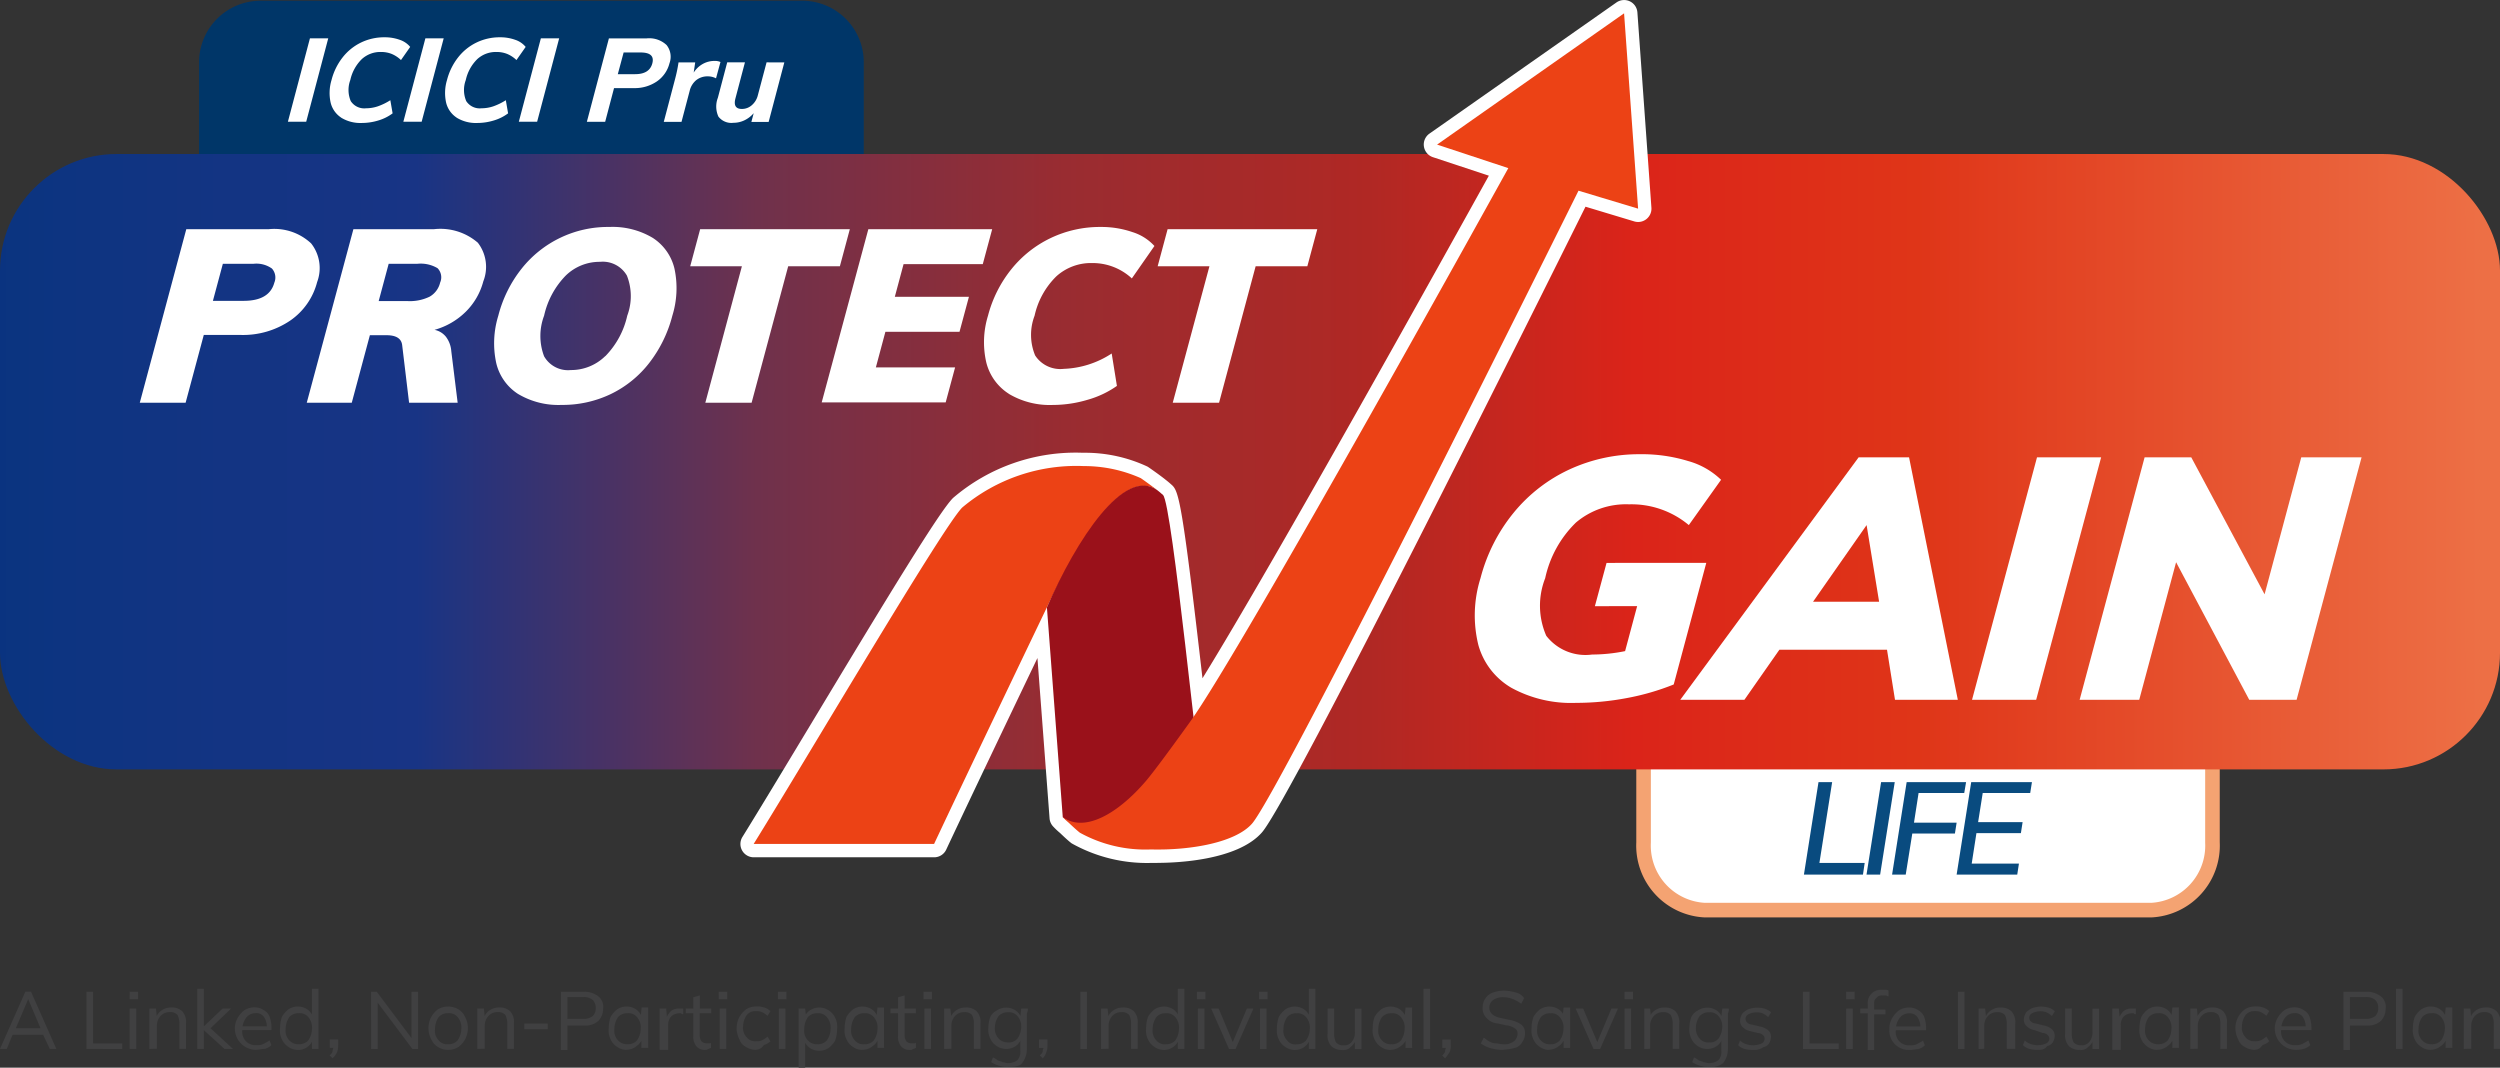
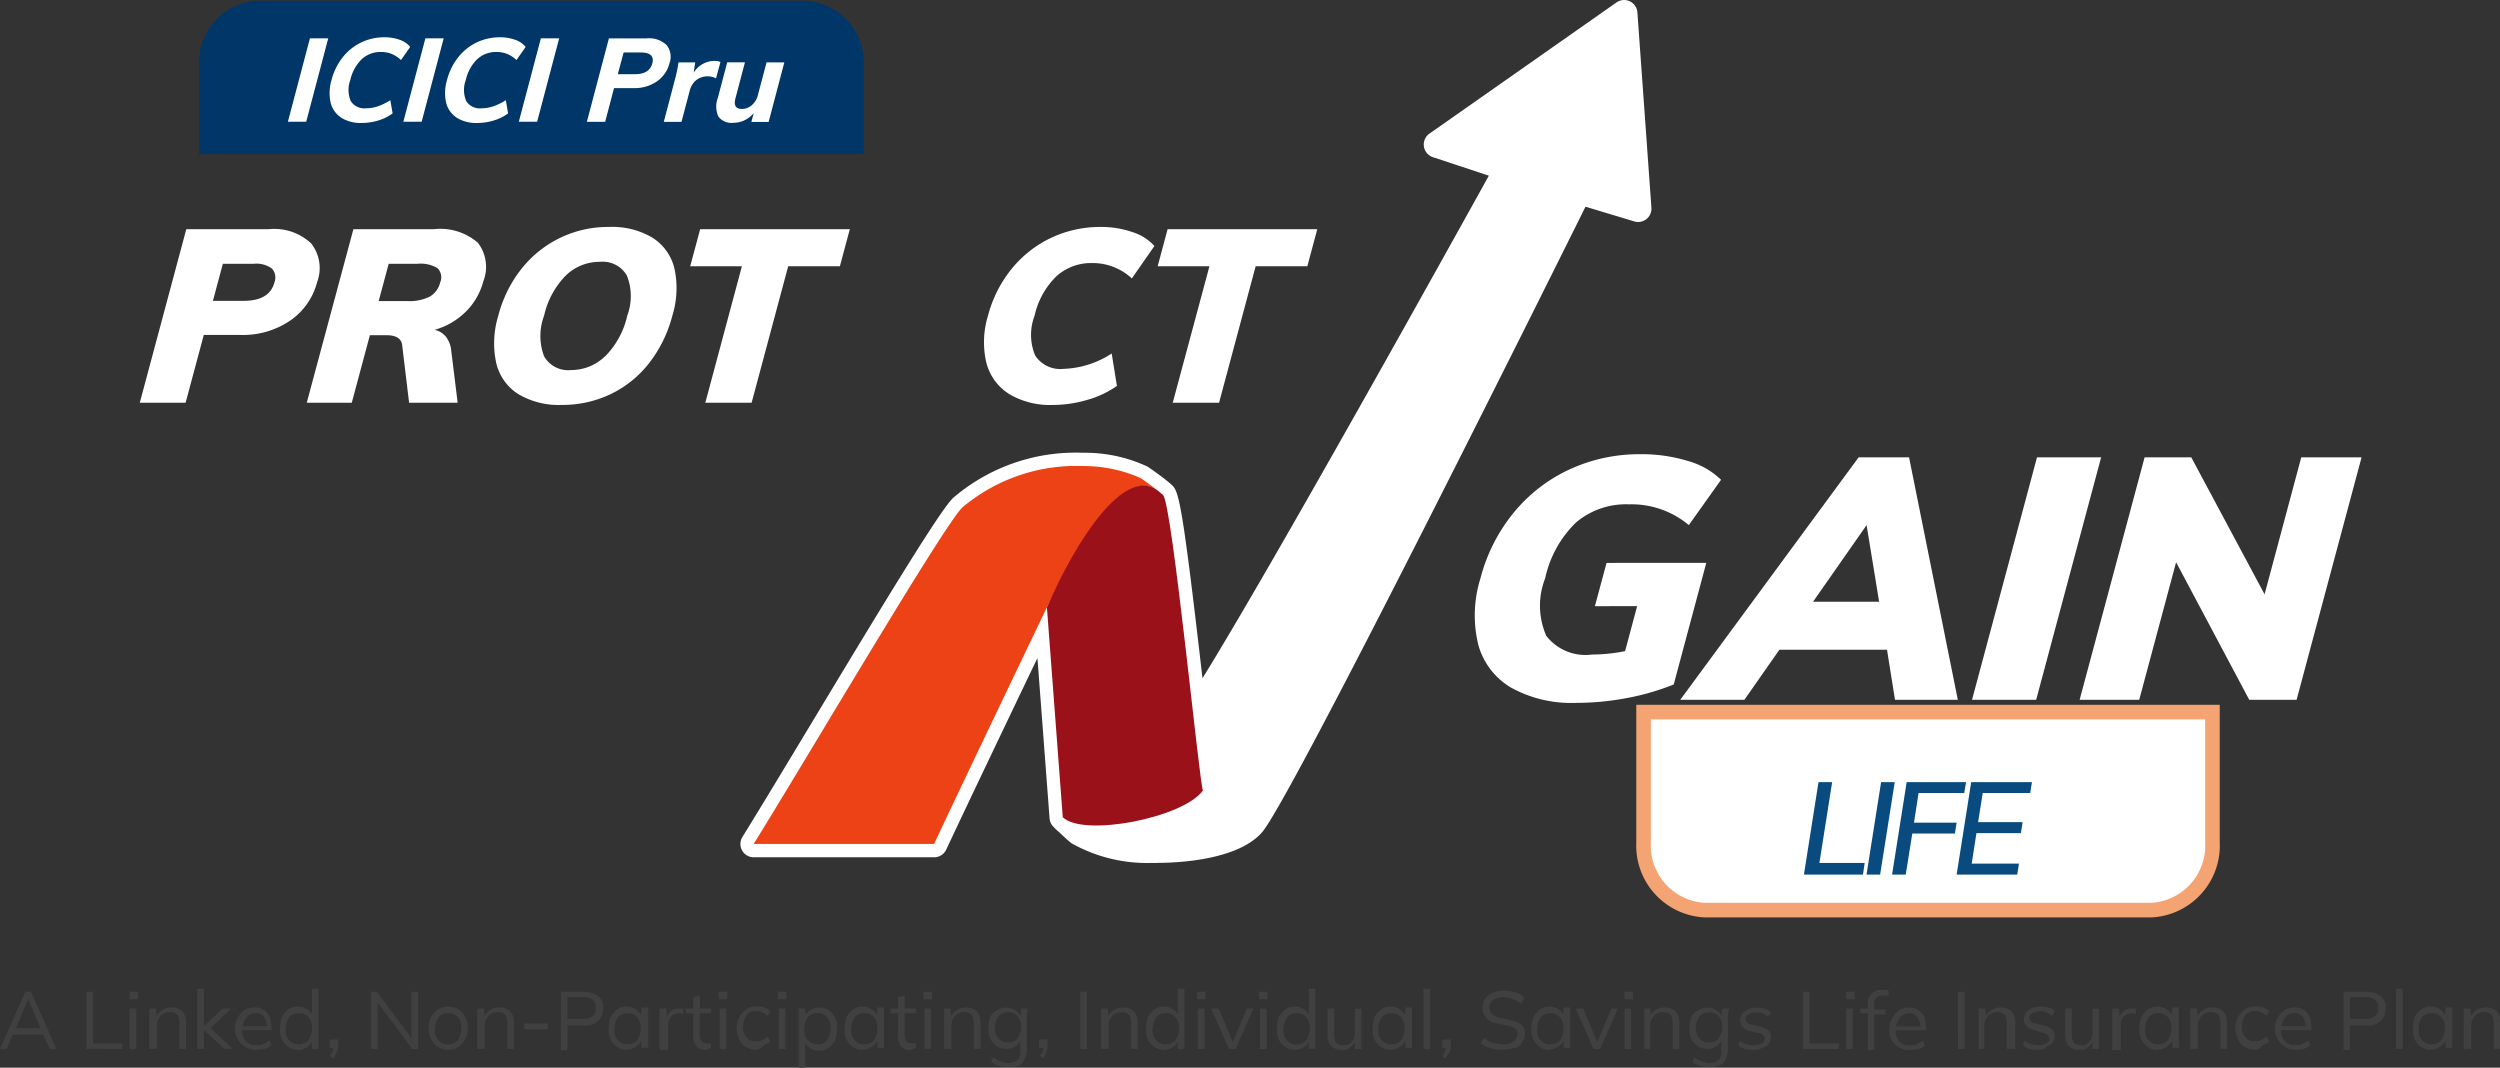
<svg xmlns="http://www.w3.org/2000/svg" width="85.752" height="36.623" viewBox="0 0 85.752 36.623">
  <rect x="0" y="0" width="85.752" height="36.623" fill="#333333" stroke="none" />
  <defs>
    <clipPath id="clip-path">
-       <rect id="Rectangle_4469" data-name="Rectangle 4469" width="85.752" height="21.108" rx="4" fill="none" />
-     </clipPath>
+       </clipPath>
    <linearGradient id="linear-gradient" x1="-0.054" y1="0.5" x2="0.988" y2="0.5" gradientUnits="objectBoundingBox">
      <stop offset="0" stop-color="#04337e" />
      <stop offset="0.116" stop-color="#113482" />
      <stop offset="0.214" stop-color="#183485" />
      <stop offset="0.344" stop-color="#6f314c" />
      <stop offset="0.461" stop-color="#992c31" />
      <stop offset="0.577" stop-color="#b02824" />
      <stop offset="0.678" stop-color="#db2419" />
      <stop offset="0.785" stop-color="#df3518" />
      <stop offset="1" stop-color="#ed6f45" />
    </linearGradient>
    <clipPath id="clip-path-2">
      <rect id="Rectangle_4470" data-name="Rectangle 4470" width="85.752" height="29.599" fill="none" />
    </clipPath>
  </defs>
  <g id="Group_11494" data-name="Group 11494" transform="translate(-1364.124 -1281)">
    <path id="Path_29376" data-name="Path 29376" d="M101.089,7.083V2.611a2.216,2.216,0,0,0-2.08-2.32H83.655a2.216,2.216,0,0,0-2.079,2.32V7.083Z" transform="translate(1521.589 1312.508) rotate(180)" fill="#fff" stroke="#f4a372" stroke-width="0.5" />
    <g id="PnG_new_logo" data-name="PnG new logo" transform="translate(1364.124 1281)">
      <g id="Group_8279" data-name="Group 8279" transform="translate(0 5.283)">
        <g id="Group_8278" data-name="Group 8278" clip-path="url(#clip-path)">
          <rect id="Rectangle_4468" data-name="Rectangle 4468" width="85.752" height="21.108" transform="translate(0 0)" fill="url(#linear-gradient)" />
        </g>
      </g>
      <g id="Group_8281" data-name="Group 8281">
        <g id="Group_8280" data-name="Group 8280" clip-path="url(#clip-path-2)">
          <path id="Path_29079" data-name="Path 29079" d="M101.376,5.549V2.4A2.112,2.112,0,0,0,99.27.291H80.682A2.112,2.112,0,0,0,78.576,2.4V5.549Z" transform="translate(-71.748 -0.266)" fill="#003668" />
          <path id="Path_29080" data-name="Path 29080" d="M114.391,15.139h.628L114.263,18h-.628Z" transform="translate(-103.76 -13.824)" fill="#fff" />
          <path id="Path_29081" data-name="Path 29081" d="M130.494,17.478a.851.851,0,0,1-.361-.515,1.536,1.536,0,0,1,.031-.775,2.1,2.1,0,0,1,.377-.771,1.794,1.794,0,0,1,.632-.513,1.816,1.816,0,0,1,.806-.181,1.512,1.512,0,0,1,.523.086.79.79,0,0,1,.36.244l-.316.451a1.038,1.038,0,0,0-.321-.211.977.977,0,0,0-.367-.066.941.941,0,0,0-.656.245,1.437,1.437,0,0,0-.394.717.98.98,0,0,0,.015.722.551.551,0,0,0,.526.247,1.268,1.268,0,0,0,.4-.066,2.032,2.032,0,0,0,.432-.211l.078.451a1.552,1.552,0,0,1-.489.244,1.936,1.936,0,0,1-.568.086,1.26,1.26,0,0,1-.71-.183" transform="translate(-118.792 -13.444)" fill="#fff" />
          <path id="Path_29082" data-name="Path 29082" d="M159.968,15.139h.628L159.84,18h-.628Z" transform="translate(-145.377 -13.824)" fill="#fff" />
          <path id="Path_29083" data-name="Path 29083" d="M176.072,17.478a.851.851,0,0,1-.361-.515,1.536,1.536,0,0,1,.031-.775,2.1,2.1,0,0,1,.377-.771,1.794,1.794,0,0,1,.632-.513,1.816,1.816,0,0,1,.806-.181,1.512,1.512,0,0,1,.523.086.79.79,0,0,1,.36.244l-.316.451a1.038,1.038,0,0,0-.321-.211.977.977,0,0,0-.367-.066.941.941,0,0,0-.656.245,1.437,1.437,0,0,0-.394.717.98.98,0,0,0,.015.722.551.551,0,0,0,.526.247,1.269,1.269,0,0,0,.4-.066,2.033,2.033,0,0,0,.432-.211l.078.451a1.551,1.551,0,0,1-.489.244,1.936,1.936,0,0,1-.568.086,1.26,1.26,0,0,1-.71-.183" transform="translate(-160.409 -13.444)" fill="#fff" />
          <path id="Path_29084" data-name="Path 29084" d="M205.546,15.139h.628L205.418,18h-.628Z" transform="translate(-186.994 -13.824)" fill="#fff" />
          <path id="Path_29085" data-name="Path 29085" d="M232.411,15.139h1.3a.867.867,0,0,1,.678.229.643.643,0,0,1,.1.624,1.075,1.075,0,0,1-.43.622,1.345,1.345,0,0,1-.8.231h-.672L232.283,18h-.628Zm.9,1.228q.491,0,.589-.37t-.392-.374h-.592l-.2.745Z" transform="translate(-211.525 -13.823)" fill="#fff" />
          <path id="Path_29086" data-name="Path 29086" d="M263.939,24.119l-.151.555a.6.6,0,0,0-.28-.068.619.619,0,0,0-.4.131.675.675,0,0,0-.223.364l-.281,1.067h-.608l.384-1.457a5.076,5.076,0,0,0,.122-.584h.572l-.052.35a.878.878,0,0,1,.318-.3.821.821,0,0,1,.4-.1.452.452,0,0,1,.207.04" transform="translate(-239.228 -21.987)" fill="#fff" />
          <path id="Path_29087" data-name="Path 29087" d="M285.08,24.635l-.538,2.041h-.592l.079-.3a.959.959,0,0,1-.318.245.871.871,0,0,1-.377.085.56.56,0,0,1-.515-.213.833.833,0,0,1-.019-.644l.321-1.216h.608l-.324,1.228q-.1.37.22.37a.509.509,0,0,0,.34-.129.65.65,0,0,0,.206-.338l.3-1.131Z" transform="translate(-258.177 -22.494)" fill="#fff" />
          <path id="Path_29088" data-name="Path 29088" d="M306.58,29.6l-.225,0h-.021a5.279,5.279,0,0,1-2.7-.672c-.1-.075-.237-.2-.4-.357a2.375,2.375,0,0,1-.238-.225.456.456,0,0,1-.12-.275l-.416-5.5c-.913,1.906-2.336,4.88-3.129,6.572a.457.457,0,0,1-.413.263H292.73a.457.457,0,0,1-.388-.7c.595-.96,1.447-2.374,2.35-3.872,2.65-4.4,4.421-7.313,4.875-7.755a6.458,6.458,0,0,1,4.441-1.549h.049a5.044,5.044,0,0,1,2.176.474l.012.007c.075.047.466.325.614.447.089.069.13.106.208.175.242.209.363.618,1.054,6.632,2.5-4.047,8.486-14.827,9.823-17.239l-1.92-.635a.457.457,0,0,1-.119-.807l6.416-4.5a.457.457,0,0,1,.718.341l.481,6.7a.457.457,0,0,1-.587.47l-1.674-.505c-1.628,3.278-10.14,20.376-11.1,21.465-.853.967-2.957,1.042-3.582,1.042" transform="translate(-266.875)" fill="#fff" />
          <path id="Path_29089" data-name="Path 29089" d="M303.713,196.937c1.085-2.314,3.37-7.074,3.869-8.116,1.1-2.3,2.623-4.8,3.789-4.016-.126-.1-.509-.377-.572-.417a4.757,4.757,0,0,0-1.949-.412,6.077,6.077,0,0,0-4.169,1.419c-.645.63-5.225,8.426-7.156,11.541" transform="translate(-271.673 -167.989)" fill="#ec4215" />
          <path id="Path_29090" data-name="Path 29090" d="M413.789,203.04c.72.689,4.136.016,4.809-.919-.11-.1-1.058-9.87-1.371-10.135-.08-.071-.111-.1-.193-.163-1.136-.828-2.78,1.7-3.789,4.016" transform="translate(-377.335 -175.007)" fill="#9a111a" />
-           <path id="Path_29091" data-name="Path 29091" d="M432.35,9.758l2.443.807s-9.139,16.53-10.921,19c-.672.935-1.233,1.694-1.5,2.012-.993,1.163-2.131,1.782-2.856,1.25a1.9,1.9,0,0,0,.2.192c.165.158.3.277.381.341a4.643,4.643,0,0,0,2.43.575h.015c1.382.033,2.892-.242,3.459-.884.988-1.124,11.2-21.712,11.2-21.712l2.044.616-.481-6.7Z" transform="translate(-383.057 -4.798)" fill="#ec4215" />
          <path id="Path_29092" data-name="Path 29092" d="M56.772,90.461h2.834a1.846,1.846,0,0,1,1.449.489,1.366,1.366,0,0,1,.205,1.325,2.3,2.3,0,0,1-.923,1.321,2.885,2.885,0,0,1-1.7.493H57.372l-.623,2.324H55.177Zm1.967,2.458q.886,0,1.054-.627a.459.459,0,0,0-.084-.481.916.916,0,0,0-.629-.163H58.026l-.341,1.271Z" transform="translate(-50.382 -82.6)" fill="#fff" />
          <path id="Path_29093" data-name="Path 29093" d="M126.266,96.414H124.6l-.238-1.982q-.044-.334-.538-.334h-.569l-.621,2.316H121.09l1.6-5.953h2.768a1.963,1.963,0,0,1,1.5.464,1.355,1.355,0,0,1,.188,1.325,2.281,2.281,0,0,1-.6,1.041,2.461,2.461,0,0,1-1.074.623.668.668,0,0,1,.389.234.919.919,0,0,1,.186.493Zm-.956-3.641a.754.754,0,0,0,.355-.481.446.446,0,0,0-.089-.493,1.134,1.134,0,0,0-.691-.151H123.9l-.343,1.279h.987a1.553,1.553,0,0,0,.769-.155" transform="translate(-110.568 -82.6)" fill="#fff" />
          <path id="Path_29094" data-name="Path 29094" d="M195.847,95.325a1.729,1.729,0,0,1-.755-1.066,3.2,3.2,0,0,1,.071-1.622,4.321,4.321,0,0,1,.8-1.614,3.778,3.778,0,0,1,3.009-1.43,2.686,2.686,0,0,1,1.485.372,1.726,1.726,0,0,1,.749,1.058,3.191,3.191,0,0,1-.073,1.614,4.459,4.459,0,0,1-.794,1.622,3.7,3.7,0,0,1-1.318,1.066,3.831,3.831,0,0,1-1.684.372,2.7,2.7,0,0,1-1.489-.372m2.986-1.3a2.874,2.874,0,0,0,.752-1.388,1.914,1.914,0,0,0-.012-1.376.954.954,0,0,0-.923-.472,1.662,1.662,0,0,0-1.171.468,2.848,2.848,0,0,0-.746,1.38,1.964,1.964,0,0,0,0,1.392.944.944,0,0,0,.919.472,1.669,1.669,0,0,0,1.177-.477" transform="translate(-178.071 -81.808)" fill="#fff" />
          <path id="Path_29095" data-name="Path 29095" d="M274.225,91.731h-1.773l.341-1.271h5.134l-.341,1.271h-1.773l-1.255,4.682H272.97Z" transform="translate(-248.777 -82.599)" fill="#fff" />
-           <path id="Path_29096" data-name="Path 29096" d="M326,90.461h4.248l-.323,1.2h-2.717l-.3,1.12h2.542l-.323,1.2h-2.542l-.327,1.221h2.718l-.323,1.2H324.4Z" transform="translate(-296.215 -82.6)" fill="#fff" />
          <path id="Path_29097" data-name="Path 29097" d="M389.254,95.316a1.784,1.784,0,0,1-.774-1.074,3.093,3.093,0,0,1,.058-1.605,4.256,4.256,0,0,1,.8-1.593,3.866,3.866,0,0,1,1.349-1.07,3.92,3.92,0,0,1,1.72-.381,3.259,3.259,0,0,1,1.086.176,1.7,1.7,0,0,1,.754.477l-.775,1.112a1.978,1.978,0,0,0-1.364-.527,1.768,1.768,0,0,0-1.226.456,2.707,2.707,0,0,0-.746,1.35A1.842,1.842,0,0,0,390.155,94a1.028,1.028,0,0,0,.98.46,3.2,3.2,0,0,0,1.646-.527l.179,1.112a3.3,3.3,0,0,1-1.01.477,4.153,4.153,0,0,1-1.18.176,2.744,2.744,0,0,1-1.516-.38" transform="translate(-354.649 -81.808)" fill="#fff" />
          <path id="Path_29098" data-name="Path 29098" d="M458.776,91.731H457l.341-1.271h5.134l-.341,1.271h-1.773l-1.255,4.682h-1.589Z" transform="translate(-417.291 -82.599)" fill="#fff" />
          <path id="Path_29099" data-name="Path 29099" d="M590.051,183.027l-1.117,4.171a8.406,8.406,0,0,1-1.615.467,9.325,9.325,0,0,1-1.732.164,4.273,4.273,0,0,1-2.216-.514,2.459,2.459,0,0,1-1.14-1.478,4.253,4.253,0,0,1,.075-2.284,5.869,5.869,0,0,1,1.14-2.249,5.408,5.408,0,0,1,1.916-1.484,5.7,5.7,0,0,1,2.429-.52,5.4,5.4,0,0,1,1.637.234,2.646,2.646,0,0,1,1.13.643l-1.106,1.554a3.066,3.066,0,0,0-2.052-.712,2.655,2.655,0,0,0-1.82.625,3.771,3.771,0,0,0-1.055,1.91,2.578,2.578,0,0,0,.037,1.974,1.7,1.7,0,0,0,1.574.643,5.716,5.716,0,0,0,1.13-.117l.413-1.542H586.23l.4-1.484Z" transform="translate(-531.524 -163.72)" fill="#fff" />
          <path id="Path_29100" data-name="Path 29100" d="M670.426,187.111h-3.692l-1.2,1.717h-2.2l6.119-8.318h1.729l1.673,8.318H670.7Zm-.271-1.647-.429-2.629-1.837,2.629Z" transform="translate(-605.7 -164.824)" fill="#fff" />
          <path id="Path_29101" data-name="Path 29101" d="M780.648,180.51h2.2l-2.229,8.318h-2.2Z" transform="translate(-710.777 -164.824)" fill="#fff" />
          <path id="Path_29102" data-name="Path 29102" d="M830.571,180.51l-2.229,8.318h-1.624l-2.509-4.719-1.265,4.719H820.9l2.229-8.318h1.6l2.515,4.7,1.258-4.7Z" transform="translate(-749.567 -164.824)" fill="#fff" />
        </g>
      </g>
      <g id="Group_11495" data-name="Group 11495" transform="translate(-1021.349 -1136.536)">
        <path id="Path_29378" data-name="Path 29378" d="M406.4,569.662l.87-1.965h.193l.87,1.965h-.225l-.258-.548.1.064h-1.192l.1-.064-.225.548Zm.966-1.707-.451,1.063-.064-.064h1.031l-.064.064-.451-1.063Zm2,1.707V567.7h.225v1.772h1v.193Zm1.482,0v-1.385h.225v1.385Zm0-1.707V567.7h.29v.258Zm.676,1.707v-1.385h.225l.032.322h-.032a.5.5,0,0,1,.193-.258.544.544,0,0,1,.322-.1.514.514,0,0,1,.387.129.547.547,0,0,1,.129.419v.87h-.226v-.87a.643.643,0,0,0-.064-.29.317.317,0,0,0-.258-.1.414.414,0,0,0-.322.129.492.492,0,0,0-.129.322v.805Zm1.643,0V567.6h.225v1.289h0l.644-.612h.29l-.773.741v-.129l.838.773h-.29l-.709-.644h0v.644Zm2,.032a.732.732,0,0,1-.612-1.1.869.869,0,0,1,.225-.258.65.65,0,0,1,.354-.1.545.545,0,0,1,.322.1.433.433,0,0,1,.193.225,1.159,1.159,0,0,1,.064.354v.1h-1.063v-.129h.934l-.032.032a.579.579,0,0,0-.1-.354.314.314,0,0,0-.29-.129.4.4,0,0,0-.322.161.691.691,0,0,0-.129.387v.032a.471.471,0,0,0,.129.387.44.44,0,0,0,.354.129.477.477,0,0,0,.225-.032,1.839,1.839,0,0,0,.226-.129l.064.161a.519.519,0,0,1-.225.129c-.1,0-.193.032-.322.032Zm1.45,0a.544.544,0,0,1-.322-.1.6.6,0,0,1-.225-.258.7.7,0,0,1-.064-.387,1.2,1.2,0,0,1,.064-.387.869.869,0,0,1,.225-.258.585.585,0,0,1,.644,0,.5.5,0,0,1,.193.258h-.032V567.6h.225v2.062h-.225v-.322h.032a.5.5,0,0,1-.193.258.544.544,0,0,1-.322.1Zm.032-.193a.413.413,0,0,0,.322-.129.691.691,0,0,0,.129-.387.547.547,0,0,0-.129-.419.374.374,0,0,0-.322-.129.414.414,0,0,0-.322.129.717.717,0,0,0-.129.419.471.471,0,0,0,.129.387.413.413,0,0,0,.322.129Zm1.16.483-.1-.1c.064-.064.1-.1.1-.161,0-.032.032-.1.032-.129l.064.032h-.193v-.29H418v.193a.629.629,0,0,1-.032.226.578.578,0,0,1-.161.225Zm1.321-.322V567.7h.193l1.256,1.675h-.064V567.7h.225v1.965h-.193l-1.256-1.675h.064v1.675Zm2.642.032a.649.649,0,0,1-.354-.1.6.6,0,0,1-.225-.258.822.822,0,0,1,0-.773.868.868,0,0,1,.225-.258.7.7,0,0,1,.709,0,.6.6,0,0,1,.225.258.822.822,0,0,1,0,.773.868.868,0,0,1-.225.258.649.649,0,0,1-.354.1Zm0-.193a.413.413,0,0,0,.322-.129.691.691,0,0,0,.129-.387.547.547,0,0,0-.129-.419.374.374,0,0,0-.322-.129.413.413,0,0,0-.322.129.717.717,0,0,0-.129.419.47.47,0,0,0,.129.387.373.373,0,0,0,.322.129Zm1,.161v-1.385h.225l.032.322h-.032a.5.5,0,0,1,.193-.258.545.545,0,0,1,.322-.1.514.514,0,0,1,.387.129.547.547,0,0,1,.129.419v.87H423.8v-.87a.643.643,0,0,0-.064-.29.317.317,0,0,0-.258-.1.414.414,0,0,0-.322.129.492.492,0,0,0-.129.322v.805Zm1.611-.677v-.193h.805v.193Zm1.256.677V567.7h.805a.791.791,0,0,1,.483.161.46.46,0,0,1,.161.419.612.612,0,0,1-.161.419.667.667,0,0,1-.483.161h-.58v.838h-.225Zm.225-1.031h.548a.481.481,0,0,0,.322-.1.366.366,0,0,0,.1-.258.394.394,0,0,0-.1-.29.481.481,0,0,0-.322-.1h-.548v.741Zm2.029,1.063a.544.544,0,0,1-.322-.1.6.6,0,0,1-.226-.258.7.7,0,0,1-.064-.387,1.2,1.2,0,0,1,.064-.387.869.869,0,0,1,.226-.258.585.585,0,0,1,.644,0,.5.5,0,0,1,.193.258h-.032l.032-.322h.226v1.385H428.4v-.322h.032a.5.5,0,0,1-.193.258.536.536,0,0,1-.354.129Zm.032-.193a.413.413,0,0,0,.322-.129.691.691,0,0,0,.129-.387.547.547,0,0,0-.129-.419.374.374,0,0,0-.322-.129.414.414,0,0,0-.322.129.717.717,0,0,0-.129.419.47.47,0,0,0,.129.387.413.413,0,0,0,.322.129Zm1.1.161v-1.385h.225l.032.354h-.032a.524.524,0,0,1,.1-.193.321.321,0,0,1,.161-.129.408.408,0,0,1,.193-.032h.129v.193c-.032,0-.064,0-.064-.032h-.064a.466.466,0,0,0-.225.064.321.321,0,0,0-.129.161.408.408,0,0,0-.032.193v.838h-.29Zm1.578.032a.373.373,0,0,1-.322-.129.518.518,0,0,1-.1-.354v-.773h-.258v-.161h.258v-.387l.226-.064v.451h.387v.161H430.4v.741a.376.376,0,0,0,.064.226.246.246,0,0,0,.161.064h.1c.032,0,.064,0,.064-.032v.193c-.032,0-.064.032-.1.032a.119.119,0,0,1-.1.032Zm.483-.032v-1.385h.225v1.385Zm-.032-1.707V567.7h.29v.258Zm1.289,1.74a.649.649,0,0,1-.354-.1.447.447,0,0,1-.225-.258.822.822,0,0,1,0-.773.868.868,0,0,1,.225-.258.649.649,0,0,1,.354-.1.709.709,0,0,1,.258.032.519.519,0,0,1,.225.129l-.1.161a.674.674,0,0,0-.193-.129.408.408,0,0,0-.193-.032.373.373,0,0,0-.322.129.69.69,0,0,0-.129.387.47.47,0,0,0,.129.387.374.374,0,0,0,.322.129.408.408,0,0,0,.193-.032.673.673,0,0,0,.193-.129l.1.161a.519.519,0,0,1-.225.129.334.334,0,0,1-.258.161Zm.773-.032v-1.385h.225v1.385Zm-.032-1.707V567.7h.29v.258Zm.709,2.319v-2h.225l.032.322h-.064a.5.5,0,0,1,.193-.258.585.585,0,0,1,.644,0,.6.6,0,0,1,.226.258.7.7,0,0,1,.064.387,1.2,1.2,0,0,1-.064.387.869.869,0,0,1-.226.258.585.585,0,0,1-.644,0,.5.5,0,0,1-.193-.258h.032v.934h-.225Zm.644-.773a.413.413,0,0,0,.322-.129.691.691,0,0,0,.129-.387.547.547,0,0,0-.129-.419.374.374,0,0,0-.322-.129.414.414,0,0,0-.322.129.717.717,0,0,0-.129.419.47.47,0,0,0,.129.387.413.413,0,0,0,.322.129Zm1.546.193a.544.544,0,0,1-.322-.1.6.6,0,0,1-.225-.258.7.7,0,0,1-.064-.387,1.2,1.2,0,0,1,.064-.387.869.869,0,0,1,.225-.258.585.585,0,0,1,.644,0,.5.5,0,0,1,.193.258h-.032l.032-.322h.225v1.385h-.225v-.322h.032a.5.5,0,0,1-.193.258.536.536,0,0,1-.354.129Zm.064-.193a.413.413,0,0,0,.322-.129.691.691,0,0,0,.129-.387.547.547,0,0,0-.129-.419.374.374,0,0,0-.322-.129.414.414,0,0,0-.322.129.717.717,0,0,0-.129.419.471.471,0,0,0,.129.387.373.373,0,0,0,.322.129Zm1.578.193a.373.373,0,0,1-.322-.129.518.518,0,0,1-.1-.354v-.773h-.258v-.161h.258v-.387l.226-.064v.451h.387v.161h-.387v.741a.376.376,0,0,0,.064.226.246.246,0,0,0,.161.064h.1c.032,0,.064,0,.064-.032v.193c-.032,0-.064.032-.1.032a.119.119,0,0,1-.1.032Zm.483-.032v-1.385h.226v1.385Zm-.032-1.707V567.7h.29v.258Zm.709,1.707v-1.385H439l.032.322H439a.5.5,0,0,1,.193-.258.544.544,0,0,1,.322-.1.514.514,0,0,1,.387.129.547.547,0,0,1,.129.419v.87h-.225v-.87a.643.643,0,0,0-.064-.29.317.317,0,0,0-.258-.1.414.414,0,0,0-.322.129.492.492,0,0,0-.129.322v.805Zm2.223.612a.993.993,0,0,1-.322-.032,1.144,1.144,0,0,1-.29-.129l.064-.161a.7.7,0,0,1,.161.1c.064.032.129.032.161.064.064,0,.129.032.193.032a.544.544,0,0,0,.322-.1.428.428,0,0,0,.1-.322v-.419h.032a.5.5,0,0,1-.193.258.585.585,0,0,1-.644,0,.6.6,0,0,1-.225-.258.7.7,0,0,1-.064-.387,1.158,1.158,0,0,1,.064-.354.508.508,0,0,1,.225-.225.585.585,0,0,1,.644,0,.5.5,0,0,1,.193.258l-.032-.032.032-.29h.225a.291.291,0,0,1-.032.161v1.224a.791.791,0,0,1-.161.483c-.064.1-.225.129-.451.129Zm-.032-.838a.374.374,0,0,0,.322-.129.691.691,0,0,0,.129-.387.513.513,0,0,0-.129-.387.374.374,0,0,0-.322-.129.413.413,0,0,0-.322.129.691.691,0,0,0-.129.387.514.514,0,0,0,.129.387.414.414,0,0,0,.322.129Zm1.192.548-.1-.1c.064-.064.1-.1.1-.161,0-.032.032-.1.032-.129l.064.032h-.225v-.29h.29v.193a.629.629,0,0,1-.032.226.52.52,0,0,1-.129.225Zm1.289-.322V567.7h.226v1.965Zm.709,0v-1.385h.226l.032.322h-.032a.5.5,0,0,1,.193-.258.544.544,0,0,1,.322-.1.514.514,0,0,1,.387.129.547.547,0,0,1,.129.419v.87h-.225v-.87a.643.643,0,0,0-.064-.29.317.317,0,0,0-.258-.1.414.414,0,0,0-.322.129.492.492,0,0,0-.129.322v.805Zm2.158.032a.544.544,0,0,1-.322-.1.6.6,0,0,1-.225-.258.7.7,0,0,1-.064-.387,1.2,1.2,0,0,1,.064-.387.869.869,0,0,1,.225-.258.585.585,0,0,1,.644,0,.5.5,0,0,1,.193.258H446.8V567.6h.225v2.062H446.8v-.322h.032a.5.5,0,0,1-.193.258.544.544,0,0,1-.322.1Zm.064-.193a.413.413,0,0,0,.322-.129.691.691,0,0,0,.129-.387.547.547,0,0,0-.129-.419.374.374,0,0,0-.322-.129.413.413,0,0,0-.322.129.717.717,0,0,0-.129.419.47.47,0,0,0,.129.387.373.373,0,0,0,.322.129Zm1.1.161v-1.385h.226v1.385Zm-.032-1.707V567.7h.29v.258Zm1.1,1.707-.612-1.385h.258l.515,1.224h-.064l.515-1.224h.225l-.612,1.385Zm1.063,0v-1.385h.225v1.385Zm-.032-1.707V567.7h.29v.258Zm1.224,1.74a.544.544,0,0,1-.322-.1.6.6,0,0,1-.225-.258.7.7,0,0,1-.064-.387,1.2,1.2,0,0,1,.064-.387.869.869,0,0,1,.225-.258.585.585,0,0,1,.644,0,.5.5,0,0,1,.193.258h-.032V567.6h.225v2.062h-.225v-.322h.032a.5.5,0,0,1-.193.258.544.544,0,0,1-.322.1Zm.064-.193a.413.413,0,0,0,.322-.129.691.691,0,0,0,.129-.387.547.547,0,0,0-.129-.419.374.374,0,0,0-.322-.129.414.414,0,0,0-.322.129.717.717,0,0,0-.129.419.47.47,0,0,0,.129.387.339.339,0,0,0,.322.129Zm1.578.193a.513.513,0,0,1-.387-.129.547.547,0,0,1-.129-.419v-.87h.225v.87a.644.644,0,0,0,.064.29.317.317,0,0,0,.258.1.314.314,0,0,0,.29-.129.481.481,0,0,0,.1-.322v-.805h.226v1.385h-.226v-.322h.032a.5.5,0,0,1-.193.258c-.032.064-.161.1-.258.1Zm1.643,0a.544.544,0,0,1-.322-.1.6.6,0,0,1-.225-.258.7.7,0,0,1-.064-.387,1.2,1.2,0,0,1,.064-.387.869.869,0,0,1,.225-.258.585.585,0,0,1,.644,0,.5.5,0,0,1,.193.258h-.032l.032-.322h.225v1.385h-.225v-.322h.032a.5.5,0,0,1-.193.258.537.537,0,0,1-.354.129Zm.032-.193a.413.413,0,0,0,.322-.129.691.691,0,0,0,.129-.387.547.547,0,0,0-.129-.419.374.374,0,0,0-.322-.129.414.414,0,0,0-.322.129.717.717,0,0,0-.129.419.47.47,0,0,0,.129.387.413.413,0,0,0,.322.129Zm1.1.161V567.6h.226v2.062Zm.741.322-.1-.1c.064-.064.1-.1.1-.161,0-.032.032-.1.032-.129l.064.032h-.193v-.29h.29v.193a.628.628,0,0,1-.032.226,1.367,1.367,0,0,1-.161.225Zm1.965-.29a1.631,1.631,0,0,1-.419-.064,1.007,1.007,0,0,1-.322-.161l.1-.193c.064.032.129.1.193.129a.466.466,0,0,0,.226.064c.064,0,.161.032.258.032a.518.518,0,0,0,.354-.1.335.335,0,0,0,.129-.258.2.2,0,0,0-.1-.193.612.612,0,0,0-.29-.1l-.29-.064a.551.551,0,0,1-.387-.193.44.44,0,0,1-.129-.354.544.544,0,0,1,.1-.322.5.5,0,0,1,.258-.193,1.2,1.2,0,0,1,.387-.064,1.617,1.617,0,0,1,.387.064.469.469,0,0,1,.29.193l-.1.193a1.305,1.305,0,0,0-.29-.161.954.954,0,0,0-.322-.064.579.579,0,0,0-.354.1.317.317,0,0,0-.032.483.608.608,0,0,0,.29.129l.29.064a1.03,1.03,0,0,1,.419.161.373.373,0,0,1,.129.322.52.52,0,0,1-.1.29.4.4,0,0,1-.258.193,2.216,2.216,0,0,1-.419.064Zm1.611,0a.544.544,0,0,1-.322-.1.6.6,0,0,1-.225-.258.7.7,0,0,1-.064-.387,1.2,1.2,0,0,1,.064-.387.869.869,0,0,1,.225-.258.585.585,0,0,1,.644,0,.5.5,0,0,1,.193.258H460l.032-.322h.225v1.385h-.225v-.322h.032a.5.5,0,0,1-.193.258.6.6,0,0,1-.354.129Zm.032-.193a.413.413,0,0,0,.322-.129.691.691,0,0,0,.129-.387.547.547,0,0,0-.129-.419.374.374,0,0,0-.322-.129.413.413,0,0,0-.322.129.717.717,0,0,0-.129.419.47.47,0,0,0,.129.387.413.413,0,0,0,.322.129Zm1.482.161-.612-1.385h.258l.515,1.224h-.064l.515-1.224h.225l-.612,1.385Zm1.063,0v-1.385h.226v1.385Zm0-1.707V567.7h.29v.258Zm.677,1.707v-1.385H463l.032.322h-.064a.5.5,0,0,1,.193-.258.544.544,0,0,1,.322-.1.513.513,0,0,1,.387.129.547.547,0,0,1,.129.419v.87h-.225v-.87a.642.642,0,0,0-.064-.29.317.317,0,0,0-.258-.1.414.414,0,0,0-.322.129.492.492,0,0,0-.129.322v.805Zm2.255.612a.993.993,0,0,1-.322-.032,1.144,1.144,0,0,1-.29-.129l.064-.161a.7.7,0,0,1,.161.1c.064.032.129.032.161.064.064,0,.129.032.193.032a.544.544,0,0,0,.322-.1.428.428,0,0,0,.1-.322v-.419h.032a.5.5,0,0,1-.193.258.585.585,0,0,1-.644,0,.6.6,0,0,1-.225-.258.7.7,0,0,1-.064-.387,1.158,1.158,0,0,1,.064-.354.508.508,0,0,1,.225-.225.585.585,0,0,1,.644,0,.5.5,0,0,1,.193.258l-.032-.032.032-.29h.225a.29.29,0,0,1-.032.161v1.224a.791.791,0,0,1-.161.483.63.63,0,0,1-.451.129Zm-.032-.838a.374.374,0,0,0,.322-.129.691.691,0,0,0,.129-.387.513.513,0,0,0-.129-.387.374.374,0,0,0-.322-.129.413.413,0,0,0-.322.129.691.691,0,0,0-.129.387.513.513,0,0,0,.129.387.374.374,0,0,0,.322.129Zm1.546.258a1.1,1.1,0,0,1-.322-.032.519.519,0,0,1-.225-.129l.064-.161a.519.519,0,0,0,.226.129.709.709,0,0,0,.258.032.607.607,0,0,0,.258-.064.177.177,0,0,0,.1-.161.167.167,0,0,0-.064-.129.246.246,0,0,0-.161-.064l-.258-.064a.485.485,0,0,1-.258-.129.293.293,0,0,1-.1-.226.466.466,0,0,1,.064-.225c.032-.064.1-.1.193-.161a.94.94,0,0,1,.29-.064.891.891,0,0,1,.29.032.519.519,0,0,1,.226.129l-.1.161a.673.673,0,0,0-.193-.129.548.548,0,0,0-.225-.032.607.607,0,0,0-.258.064.177.177,0,0,0-.1.161.167.167,0,0,0,.064.129.246.246,0,0,0,.161.064l.258.064a.607.607,0,0,1,.29.129.292.292,0,0,1,.1.225.465.465,0,0,1-.064.225.3.3,0,0,1-.193.129.544.544,0,0,1-.322.1Zm1.675-.032V567.7h.226v1.772h1v.193Zm1.482,0v-1.385h.225v1.385Zm0-1.707V567.7h.29v.258Zm.741,1.707v-1.224h-.258v-.161h.322l-.064.064v-.225a.446.446,0,0,1,.483-.483h.129a.119.119,0,0,1,.1.032v.193c-.032,0-.064-.032-.1-.032h-.1a.291.291,0,0,0-.161.032l-.1.1c-.032.032-.032.1-.032.193v.193l-.032-.032h.419v.161h-.387v1.224h-.226Zm1.45.032a.665.665,0,0,1-.709-.709.687.687,0,0,1,.1-.387.869.869,0,0,1,.226-.258.649.649,0,0,1,.354-.1.545.545,0,0,1,.322.1.433.433,0,0,1,.193.225,1.159,1.159,0,0,1,.064.354v.1h-1.1v-.129h.934l-.032.032a.579.579,0,0,0-.1-.354.314.314,0,0,0-.29-.129.4.4,0,0,0-.322.161.691.691,0,0,0-.129.387v.032a.471.471,0,0,0,.129.387.44.44,0,0,0,.354.129.477.477,0,0,0,.225-.032,1.834,1.834,0,0,0,.226-.129l.064.161a.519.519,0,0,1-.225.129c-.064,0-.193.032-.29.032Zm1.643-.032V567.7h.225v1.965Zm.709,0v-1.385h.225l.032.322h-.032a.5.5,0,0,1,.193-.258.544.544,0,0,1,.322-.1.514.514,0,0,1,.387.129.547.547,0,0,1,.129.419v.87h-.29v-.87a.643.643,0,0,0-.064-.29.317.317,0,0,0-.258-.1.414.414,0,0,0-.322.129.492.492,0,0,0-.129.322v.805Z" transform="translate(614.949 602.853)" fill="#404041" />
        <path id="Path_29379" data-name="Path 29379" d="M622.348,569.694a1.1,1.1,0,0,1-.322-.032.52.52,0,0,1-.225-.129l.064-.161a.519.519,0,0,0,.225.129.709.709,0,0,0,.258.032.607.607,0,0,0,.258-.064.177.177,0,0,0,.1-.161.167.167,0,0,0-.064-.129.246.246,0,0,0-.161-.064l-.29-.1a.485.485,0,0,1-.258-.129.292.292,0,0,1-.1-.225.465.465,0,0,1,.064-.225c.032-.064.1-.1.193-.161a.942.942,0,0,1,.29-.064.892.892,0,0,1,.29.032.518.518,0,0,1,.225.129l-.1.161a.674.674,0,0,0-.193-.129.548.548,0,0,0-.226-.032.607.607,0,0,0-.258.064.177.177,0,0,0-.1.161.167.167,0,0,0,.064.129.246.246,0,0,0,.161.064l.258.064a.606.606,0,0,1,.29.129.292.292,0,0,1,.1.225.466.466,0,0,1-.064.226.3.3,0,0,1-.193.129.314.314,0,0,1-.29.129Zm1.417,0a.513.513,0,0,1-.387-.129.547.547,0,0,1-.129-.419v-.87h.226v.87a.644.644,0,0,0,.064.29.317.317,0,0,0,.258.1.314.314,0,0,0,.29-.129.481.481,0,0,0,.1-.322v-.805h.225v1.385h-.225v-.322h.032a.5.5,0,0,1-.193.258c-.032.064-.161.1-.258.1Zm1.1-.032v-1.385h.225l.032.354h-.032a.524.524,0,0,1,.1-.193.321.321,0,0,1,.161-.129.409.409,0,0,1,.193-.032h.129v.193c-.032,0-.064,0-.064-.032h-.064a.466.466,0,0,0-.226.064.321.321,0,0,0-.129.161.408.408,0,0,0-.032.193v.838h-.29Zm1.546.032a.544.544,0,0,1-.322-.1.6.6,0,0,1-.226-.258.7.7,0,0,1-.064-.387,1.2,1.2,0,0,1,.064-.387.868.868,0,0,1,.226-.258.585.585,0,0,1,.644,0,.5.5,0,0,1,.193.258h-.032l.032-.322h.225v1.385h-.225v-.322h.032a.5.5,0,0,1-.193.258.537.537,0,0,1-.354.129Zm.032-.193a.413.413,0,0,0,.322-.129.691.691,0,0,0,.129-.387.547.547,0,0,0-.129-.419.374.374,0,0,0-.322-.129.414.414,0,0,0-.322.129.718.718,0,0,0-.129.419.471.471,0,0,0,.129.387.414.414,0,0,0,.322.129Zm1.1.161v-1.385h.225l.032.322h-.032a.5.5,0,0,1,.193-.258.545.545,0,0,1,.322-.1.514.514,0,0,1,.387.129.547.547,0,0,1,.129.419v.87h-.226v-.87a.643.643,0,0,0-.064-.29.317.317,0,0,0-.258-.1.414.414,0,0,0-.322.129.492.492,0,0,0-.129.322v.805Zm2.223.032a.649.649,0,0,1-.354-.1.447.447,0,0,1-.226-.258.822.822,0,0,1,0-.773.869.869,0,0,1,.226-.258.649.649,0,0,1,.354-.1.709.709,0,0,1,.258.032.519.519,0,0,1,.226.129l-.1.161a.676.676,0,0,0-.193-.129.408.408,0,0,0-.193-.032.374.374,0,0,0-.322.129.691.691,0,0,0-.129.387.471.471,0,0,0,.129.387.374.374,0,0,0,.322.129.408.408,0,0,0,.193-.032.674.674,0,0,0,.193-.129l.1.161a.52.52,0,0,1-.226.129c-.1.129-.161.161-.258.161Zm1.385,0a.732.732,0,0,1-.612-1.1.87.87,0,0,1,.225-.258.65.65,0,0,1,.354-.1.545.545,0,0,1,.322.1.433.433,0,0,1,.193.225,1.158,1.158,0,0,1,.064.354v.1h-1.1v-.129h.934l-.032.032a.579.579,0,0,0-.1-.354.314.314,0,0,0-.29-.129.4.4,0,0,0-.322.161.691.691,0,0,0-.129.387v.032a.47.47,0,0,0,.129.387.44.44,0,0,0,.354.129.478.478,0,0,0,.226-.032,1.834,1.834,0,0,0,.226-.129l.064.161a.519.519,0,0,1-.225.129.893.893,0,0,1-.29.032Zm1.643-.032V567.7h.805a.791.791,0,0,1,.483.161.46.46,0,0,1,.161.419.612.612,0,0,1-.161.419.667.667,0,0,1-.483.161h-.58v.838h-.225Zm.225-1.031h.548a.481.481,0,0,0,.322-.1.366.366,0,0,0,.1-.258.394.394,0,0,0-.1-.29.481.481,0,0,0-.322-.1h-.548v.741Zm1.578,1.031V567.6h.226v2.062Zm1.192.032a.544.544,0,0,1-.322-.1.6.6,0,0,1-.226-.258.7.7,0,0,1-.064-.387,1.2,1.2,0,0,1,.064-.387.869.869,0,0,1,.226-.258.585.585,0,0,1,.644,0,.5.5,0,0,1,.193.258h-.032l.032-.322h.225v1.385H636.3v-.322h.032a.5.5,0,0,1-.193.258.536.536,0,0,1-.354.129Zm.032-.193a.413.413,0,0,0,.322-.129.691.691,0,0,0,.129-.387.547.547,0,0,0-.129-.419.374.374,0,0,0-.322-.129.413.413,0,0,0-.322.129.717.717,0,0,0-.129.419.47.47,0,0,0,.129.387.413.413,0,0,0,.322.129Zm1.1.161v-1.385h.226l.032.322h-.032a.5.5,0,0,1,.193-.258.545.545,0,0,1,.322-.1.514.514,0,0,1,.387.129.547.547,0,0,1,.129.419v.87h-.226v-.87a.642.642,0,0,0-.064-.29.317.317,0,0,0-.258-.1.414.414,0,0,0-.322.129.492.492,0,0,0-.129.322v.805Z" transform="translate(468.936 602.853)" fill="#404041" />
      </g>
    </g>
    <path id="Path_29377" data-name="Path 29377" d="M-3.755,0l.5-3.172h.468L-3.224-.4h1.553L-1.73,0Zm2.147,0,.5-3.172h.468L-1.141,0Zm.877,0,.5-3.172H1.807L1.744-2.8H.178L.02-1.782H1.483l-.059.373H-.038L-.263,0ZM1.483,0l.5-3.172H4.066L4.007-2.8H2.378l-.158,1H3.746l-.059.378H2.162L2-.378H3.62L3.562,0Z" transform="translate(1429.755 1311)" fill="#094b7f" />
  </g>
</svg>